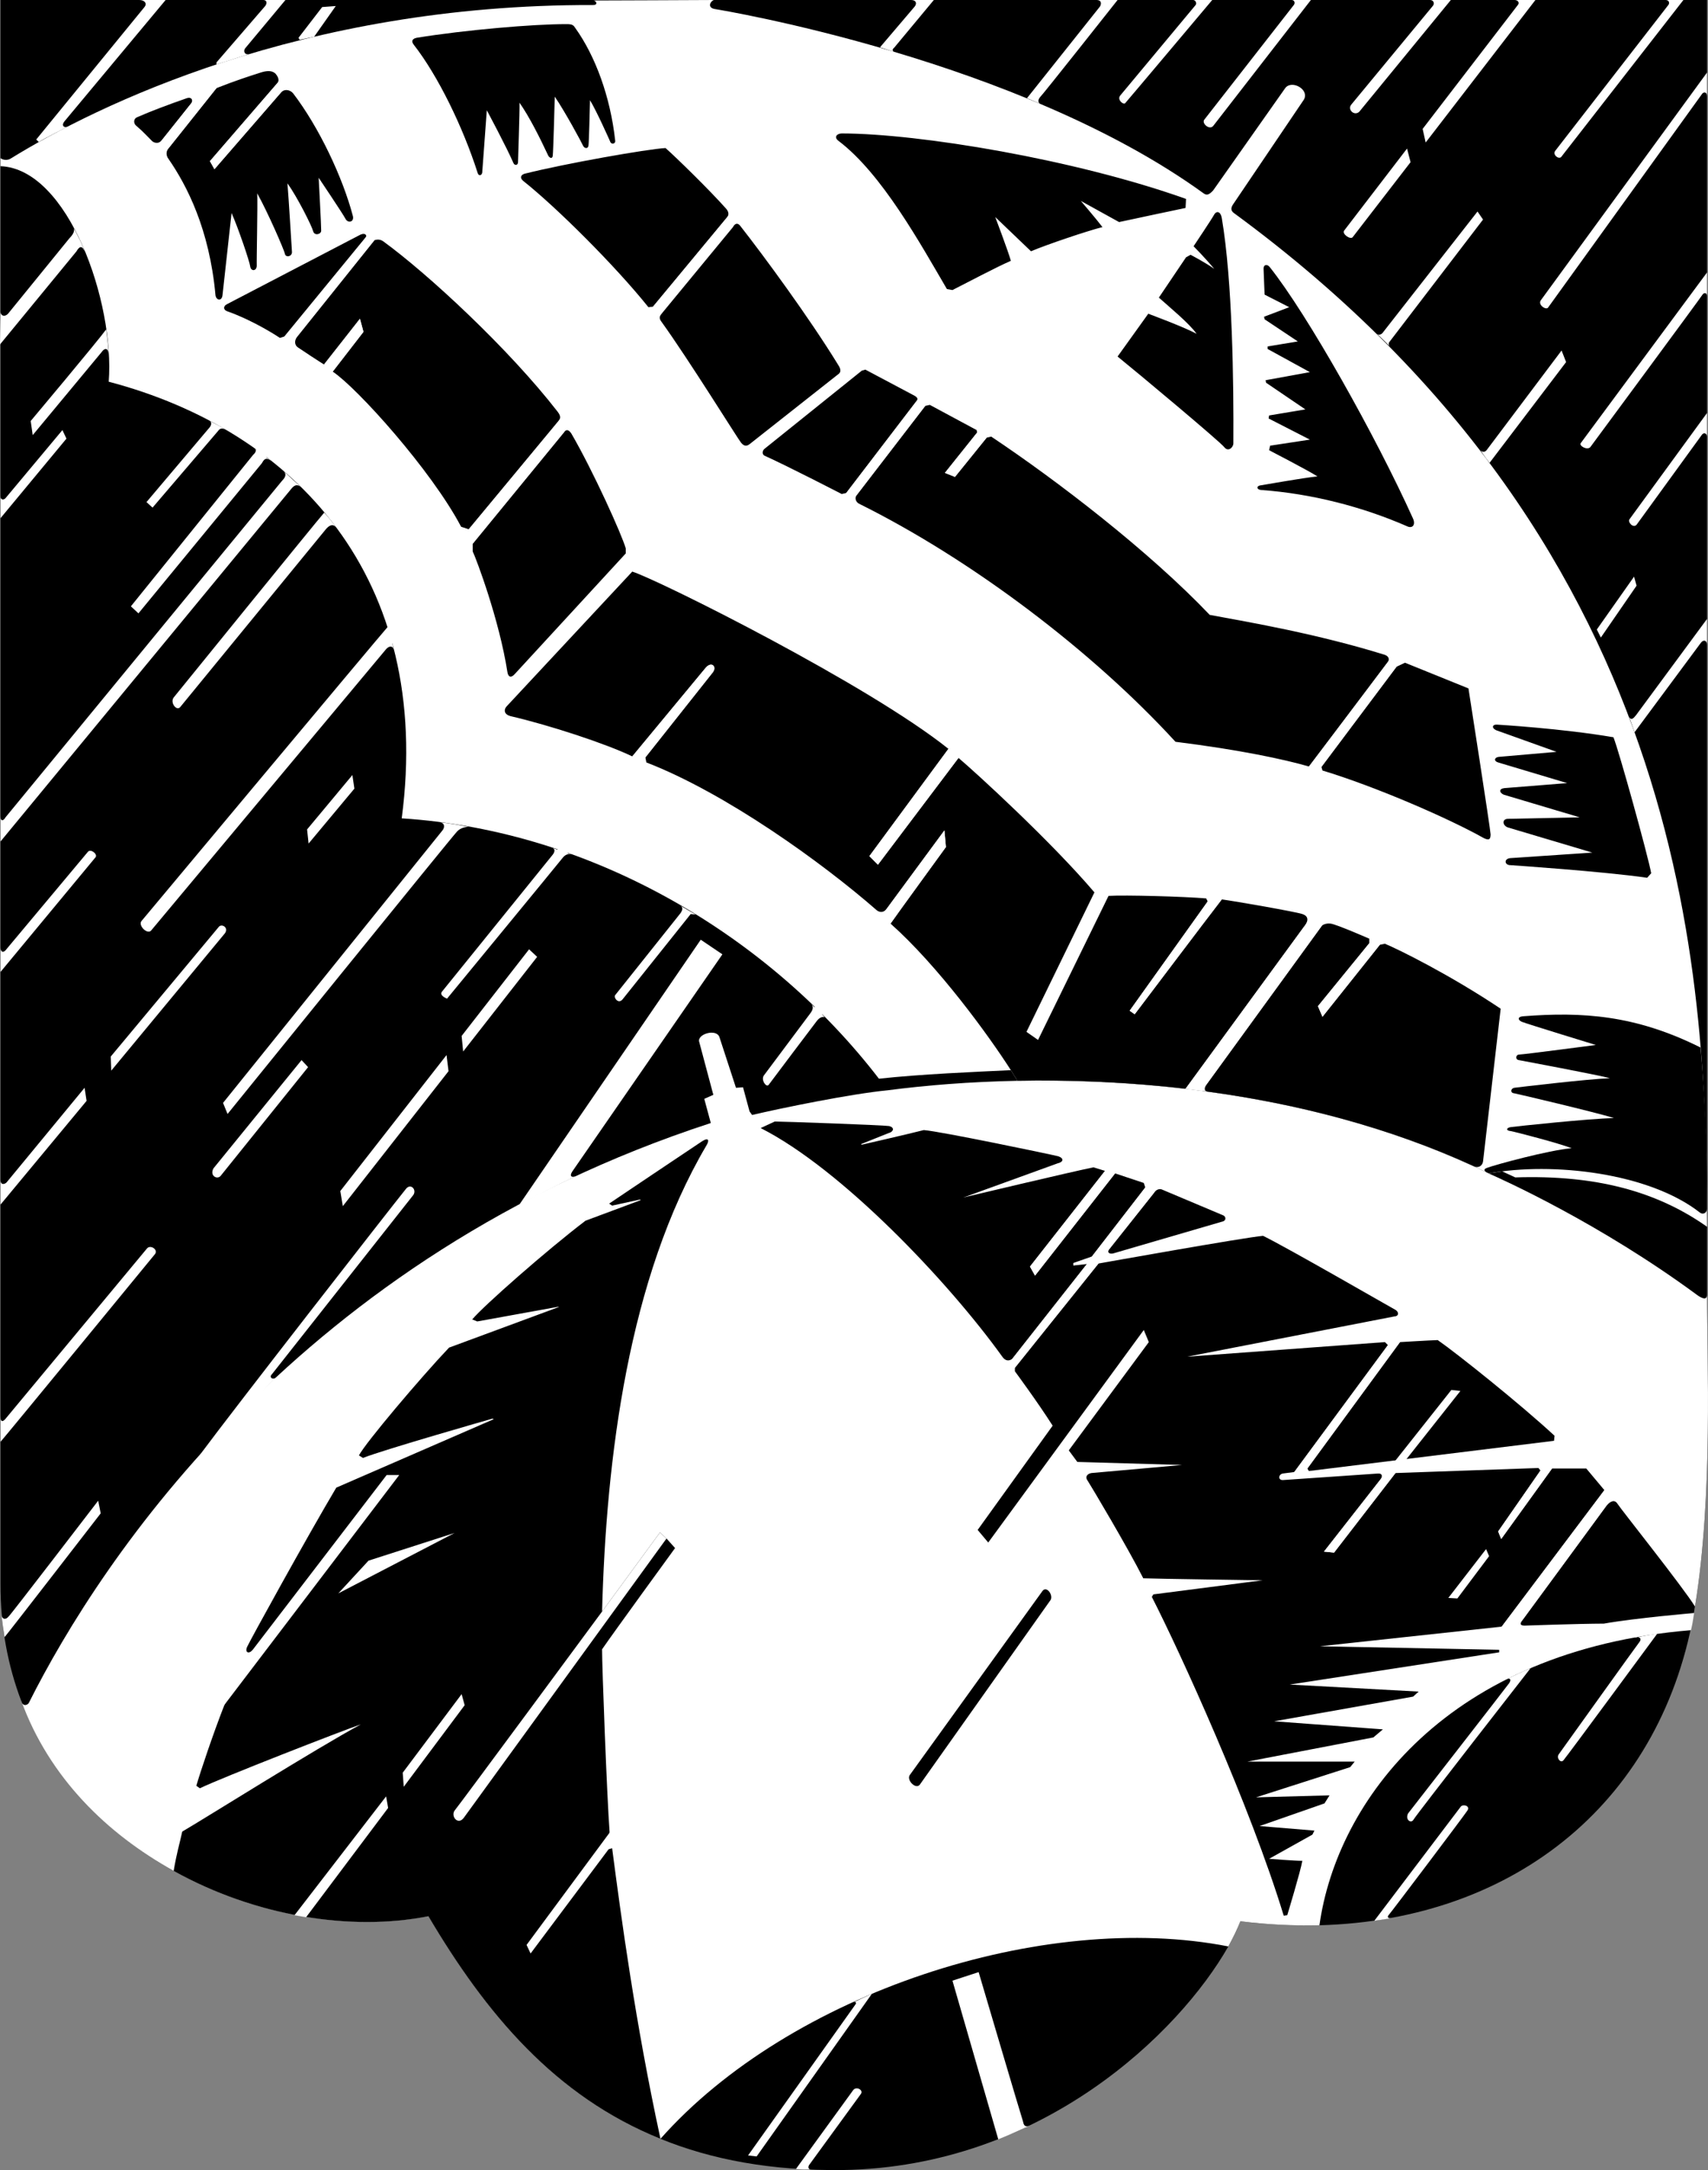
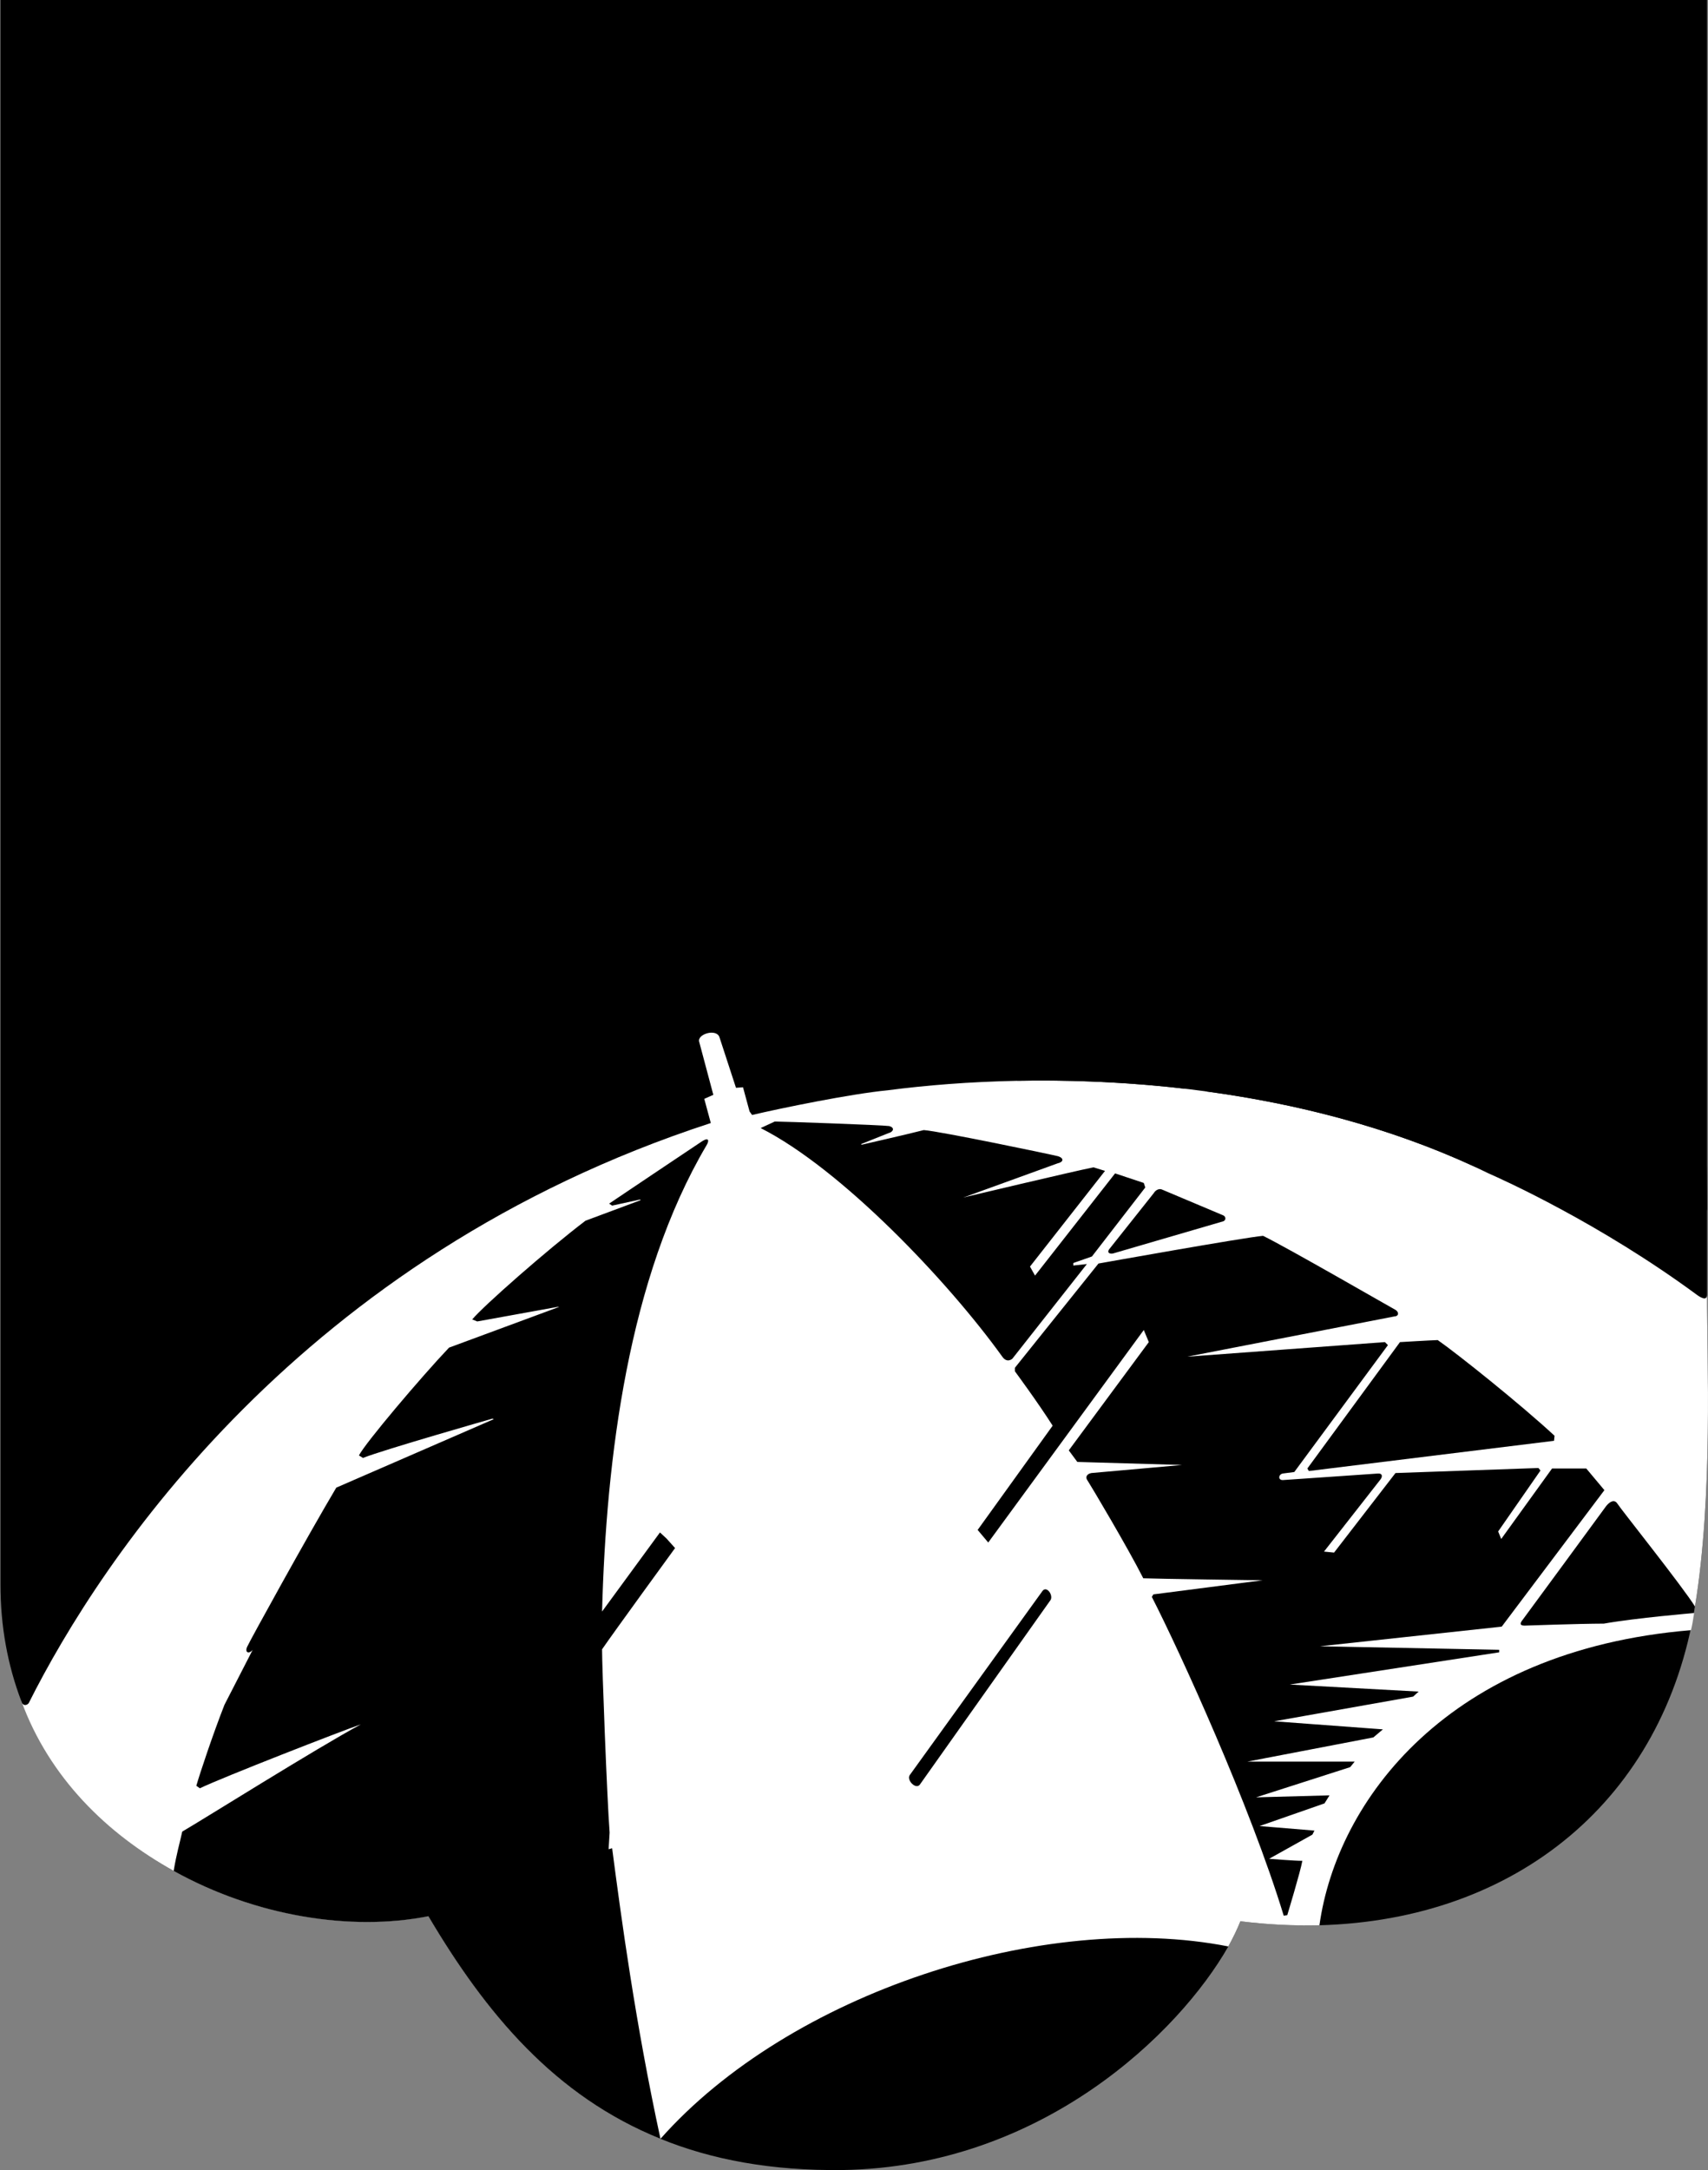
<svg xmlns="http://www.w3.org/2000/svg" width="452.38" height="574.544" viewBox="0 0 339.285 430.908">
  <rect x="0" y="0" width="339.285" height="430.908" fill="#808080" stroke="none" />
  <path style="fill:#000;fill-opacity:1;fill-rule:nonzero;stroke:none" d="M10.023 405.977h339v257.097c-.023 12.828 1.22 39.723-2.398 61.903-6.16 38.257-35.371 62.238-74.602 63.296-5.086.122-10.32-.125-15.699-.796-.613 1.55-1.43 3.214-2.398 5-9.746 17.12-37.004 43.753-76.602 44.398-14.176.176-26.07-2.066-36.199-6.2-20.996-8.46-34.684-24.882-46.102-44.198-15.398 3.066-34.457-.008-50.597-9-13.242-7.372-24.531-18.684-30.301-33.801-2.637-6.965-4.125-14.688-4.102-23.2v-314.5" transform="translate(-9.926 -405.977)" />
-   <path style="fill:#fff;fill-opacity:1;fill-rule:nonzero;stroke:none" d="M10.023 438.977v-1.602c.54.438 1.454.45 2 .102C29 427 69.832 406.832 127.727 406.977c1.086.027.648-.926 0-.903 0 0 22.398-.074 24-.097-.727.273-1.352 1.523.199 1.796 1.449.227 60.324 9.977 97.097 36.602.707.527 1.227.125 1.903-.602l14.3-20.296c1.274-1.727 4.899.273 3.7 2.296l-14 20.704c-.551.773-.516 1.343.097 1.796 92.645 67.895 93.727 155.727 94 201.301-10.023-7.074-22.191-10.324-38.097-9.8l-2.602-1.2c-.879.137-1.785.266-2.699.403-30.457-14.852-65.316-18.946-93.602-18.403l-1.296-2.097c-7.079.343-17.727.773-26.204 1.699-21.41-27.848-56.312-49.242-94.796-51.7C96 520.75 68.5 491.5 31.523 481.774 32.75 466 23.5 439.5 10.023 438.977" transform="translate(-9.926 -405.977)" />
  <path style="fill:#000;fill-opacity:1;fill-rule:nonzero;stroke:none" d="M347.727 613.977c1.203 13.12 1.273 24.113 1.296 32-.023.835-.785 1.253-1.398.796-10.125-7.941-29.293-10.105-42-7.796 0 0-1.625-.645-.3-1.102 1.343-.543 12.343-3.543 16.8-3.898-2.457-.977-11.125-3.227-12.102-3.403-1.023-.074-.898-.699.102-.8 1-.149 15.25-1.649 20.398-1.797-4.023-1.227-18.898-4.727-19.796-4.903-.852-.074-.727-.949 0-1.097.773-.102 14.398-1.727 19-1.903-2.602-.699-17.352-3.449-18.102-3.597-.75-.102-.625-1.102.102-1.102.773 0 15.199-1.898 15.199-1.898s-13.801-4.227-14.7-4.602c-.851-.375-.847-1.04.297-1.102 11.727-.898 22.227-.273 35.204 6.204" transform="translate(-9.926 -405.977)" />
  <path style="fill:#fff;fill-opacity:1;fill-rule:nonzero;stroke:none" d="M14.125 743.676c.313 1.261 1.23.867 1.5.5C30 715.5 69.668 655.5 151.125 628.976l-1.3-4.8 1.8-.801-2.8-10.5c-.493-1.543 3.343-2.707 4-1l3.3 10.102 1.398-.102 1.301 4.8.5.7c5.844-1.375 19.676-4.207 26.903-4.898 30.355-3.977 78.773-3.309 119.398 16.5 2.707 1.191 22.043 9.855 41.5 24.199.902.625 1.875 1.054 1.898-.102-.023 12.828 1.22 39.723-2.398 61.903 0 0-.387 3.187-.8 4.699-48.274 3.992-70.325 33.824-73.802 58.597-5.085.122-10.32-.125-15.699-.796-.613 1.55-1.43 3.214-2.398 5-36.676-7.227-87.176 9.273-112.801 38.199-20.996-8.461-34.684-24.883-46.102-44.2-15.398 3.067-34.457-.007-50.597-9-13.242-7.37-24.676-18.476-30.301-33.8" transform="translate(-9.926 -405.977)" />
  <path style="fill:#000;fill-opacity:1;fill-rule:nonzero;stroke:none" d="M54.523 744.477c-2.273 5.773-4.898 13.648-5.597 16.097l.699.5c4.25-2.074 28.207-11.406 32-12.699-8.625 4.625-31.457 18.957-35.5 21.3-.457 2.157-1.125 4.325-1.7 7.802 16.141 8.992 35.2 12.066 50.598 9 11.418 19.316 25.106 35.738 46.102 44.199-4.957-22.844-7.793-43.844-9.602-57.7l-.699.2.2-3.301c-.524-6.875-1.524-33.375-1.5-36.398 2.144-3.145 14.5-20.102 14.5-20.102l-1.7-1.898-1.3-1.204-11.5 15.704c.808-30.477 5.226-66.227 20.703-92.5.625-.993.523-1.727-.801-.903-1.426.926-18.5 12.403-18.5 12.403l.597.398 5.5-1.2.204.098-11 4.102c-7.727 5.875-20.352 17-22.5 19.602l1 .398 16-2.898h.296l-21.898 8.097C93.5 679.5 82.5 692.5 81.227 694.977l.796.5c4.145-1.645 25.704-7.801 25.704-7.801l.296.097-31.296 13.602C71 711 59.5 731.875 59.023 732.977c-.523 1.148.352 1.523 1.102.597l-5.602 10.903m-12.5-310.602c-.773.875-1.726.297-1.898.102-.75-.727-1.832-1.942-3.102-3-.648-.477-.566-1.438.102-1.704 2.762-1.218 6.328-2.55 9.898-3.796.829-.305 1.352.273.903 1l-5.903 7.398m10.903-10.398c3.761-1.477 6.074-2.227 8.8-3.102 1.153-.36 2.18-.453 2.899.2.238.284 1 1.175.398 1.902l-13.398 15.5.898 1.597 13.102-15.097c.75-.977 1.934-.653 2.5 0 5.188 6.765 9.887 16.765 11.898 24.398.297 1.234-1.023 1.5-1.5.5-.523-1-5.296-8.102-5.296-8.102s.523 9.727.5 10.5c.023.727-1.352 1.102-1.602.102s-3.125-6.75-5.102-9.5c.227 2.625.852 12.875.903 13.7-.051.925-1.301 1.05-1.403.3-.148-.75-3.398-8.25-5.5-12 .102 2.5-.148 13.25-.097 14.398-.051 1.102-1.176 1.102-1.301.102s-2.375-7.625-3.7-10.602c-.3 2.852-1.675 15.102-1.8 16.301-.125 1.301-1.281 1.055-1.398 0-1.204-13.168-5.727-21.824-9.301-27-.672-.828-.426-1.824.097-2.3l9.403-11.797m2.097 42.898 26.5-13.8c.977-.45 1.477.175.903.8l-15.903 19.398-1 .301s-4.898-3.324-10.5-5.3c-.77-.29-.773-1.024 0-1.399m29.301-12.699s.887-.375 1.7.199c8.933 6.5 24.996 21.375 34.703 33.898.757 1.008.46 1.414 0 2l-17.704 21.301-1.5-.5c-5.898-11.199-20.648-27.574-25.5-30.8l6.102-7.899-.7-2.602-7.1 9.102c-1.024-.625-4.45-2.875-5.2-3.398-.75-.477-.75-1.477-.102-2.204l15.301-19.097m37.602 38.199s.594-1.191 1.5.2c4.324 7.425 10.074 20.175 10.8 22.8v1l-22 23.898c-.726.852-1.32.723-1.5-.296-1.601-10.352-6.175-22.508-6.902-24v-1.5l18.102-22.102m88.801 126.602c-4.356-6.809-14.395-20.645-23.903-29.102 1.176-1.707 11-15.2 11-15.2l-.3-3.3-11.5 15.602c-.641.835-1.493.656-2 .199-10.692-9.344-29.856-23.176-45.7-29.301l-.199-1 13.398-16.898c.868-1.145-.296-2.309-1.5-.801l-14.5 17.5c-5.191-2.508-16.355-6.176-24.199-8-1.137-.278-1.492-1.176-.699-2l24.898-26.7c5.645 1.856 46.977 22.524 62.801 35.2l-15.699 21.3 1.7 1.7 16-21.2c3.363 2.837 18.343 16.524 27 26.7l-13.5 27.699 2.3 1.602 14-28.602c3.207-.207 15.043.125 19.398.5l.301.602-15.5 21.699 1 .699s15.301-20.25 17.301-22.8c2.832.382 14.543 2.425 16 2.902 1.543.523 1.043 1.691.2 2.699l-23.4 32c-11.663-1.36-22.995-1.785-33.402-1.602l-1.296-2.097m-118-205c9.605-1.559 23.273-2.727 29.699-2.704 1.328-.023 1.457.293 1.8.801 3.942 5.508 6.942 13.594 7.899 22.301.117.71-.793.875-1 .2-.293-.657-2.625-5.907-4-8.2-.043 1.793-.207 8.375-.3 9-.075.707-.825.625-1.098 0-.227-.543-3.645-6.875-5.602-9.7-.043 1.825-.293 10.907-.398 11.7-.059.707-.633.508-.903 0-1.656-3.543-3.742-7.707-5.699-10.5.043 1.957-.293 11.125-.3 11.8.007.657-.669.716-.9.2-1.343-3.125-5.3-10.5-5.3-10.5l-.898 12.2c.023.675-.653 1.01-.903.3-2.906-9.125-7.906-19.375-12.699-25.5-.625-.785-.215-1.238.602-1.398m21.398 27c8.207-2.059 24.375-4.895 28-5.102 2.043 1.793 8.707 8.293 12 12 .512.57.707 1.207.2 1.8l-14.7 17.7-.898.102c-6.559-8.184-18.227-19.809-24.903-25.102-.695-.605-.422-1.18.301-1.398m42.801 10.296c4.699 5.977 13.699 18.227 19.398 27.5.442.676.95 1.5 0 2.102l-17.5 13.8c-.742.575-1.242.243-1.699-.3-.543-.625-10.48-16.637-15.8-24-.641-.832-.274-1.219.1-1.7l14.098-17.1c.309-.618.84-.973 1.403-.302m4.898 44.301 19.301-15.5.7-.199 9.8 5.2c.707.425.625.757.3 1.1l-13.902 18.2-.898.2s-10.293-5.325-15.3-7.598c-.571-.239-.493-1.059 0-1.403m32.8-8.699 9.3 5 .098.5-6.398 8 2 .8 6.3-7.8.9-.2c13.05 8.7 31.3 22.7 43.402 35.4 8.398 1.55 21.273 3.757 34.699 7.902 1.148.382 1.035 1.273.398 1.898l-15.398 20.3c-4.957-1.425-13.676-3.3-26.5-4.902-16.426-17.941-40.438-36.16-62.903-47.296-.656-.383-.785-1.114-.5-1.602.383-.512 13.704-17.8 13.704-17.8l.898-.2m92.699 52 1.7-.8 12.601 5.1s4.375 27.993 4.398 29c-.023.993-.304 1.24-1.398.7-6.875-3.875-21.469-10.219-32-13.398l-.2-.704 14.9-19.898m20.101 11.5s12.824.75 23 2.5c1.074 2.625 6.824 23.375 7.5 27l-.801.898c-8.875-1.273-27.102-2.5-27.102-2.5-1.273.028-1.398-1.273-.097-1.398l16.3-1.102-16.8-5c-1.051-.398-1.176-1.648 0-1.699l14.3-.3-15.101-4.5c-.875-.399-1-1.149.102-1.297l12.5-1-13.704-4.102c-.898-.25-.773-1 .102-1.102l11.5-1-12-4.296c-1-.477-.75-1.227.3-1.102m-130.3-117.398c15.395.023 46.375 5.148 68.398 13l-.097 1.796s-10.051 2.102-13.2 2.801l-7.601-4.199s3 3.5 4.3 5.2c-2.8.675-11.3 3.55-14.198 4.8l-7.102-6.8s2.625 6.925 3.102 8.698c-2.602 1.102-8.977 4.477-11.602 5.801l-1.102-.199c-5.273-9-12.898-22.875-21.5-29.398-1.02-.73-.398-1.477.602-1.5m75.5 16.796c2.125 12.477 2.375 32.602 2.3 44.801-.058.801-1.05 1.676-1.8.7-.75-1.024-17.5-15.024-21.2-18l6.098-8.5s7.352 2.726 9.602 4c-1.375-2.024-5.5-5.399-7.5-7.2l5.398-8 .903-.5s3.199 1.676 4.699 2.801c-1.625-2-4.102-4.5-4.102-4.5s3.602-5.375 4.102-6.3c.5-.825 1.29-.563 1.5.698m9.5 9.704c7.512 9.414 21.125 33.648 28.5 50 .535 1.214-.125 2.02-1.2 1.5-8.8-3.852-18.925-6.477-29-7.204-.921-.086-.925-.773-.198-.898.773-.125 8.523-1.5 11.398-1.8-1.875-1.2-9.602-5.2-9.602-5.2l.204-.898 7.898-1.204-8.2-4.199.098-.597 7.204-1.204-7.801-5.296-.102-.5 8.801-1.602-8.398-4.602v-.5l6-1-6.602-4.398-.102-.5 5-1.898-4.898-2.5-.2-5.102c-.05-.875.7-1 1.2-.398m-12.102 163.796c17.551 2.403 35.723 7.004 52.704 14.801.71.364 1.648.051 1.796-1 .102-.949 3.5-30.3 3.5-30.3-10.148-6.774-20.273-11.774-23-12.899l-1 .2-11.398 14.3-.898-2.102 10.199-12.5v-.898s-6.551-2.875-7.7-3c-1.101-.125-1.703.398-1.703.398l-22.898 31.5c-.625.852-.488 1.489.398 1.5m-86.199 5.903c1.344-.008 21.426.699 22.7.898 1.226.301.851 1.176-.098 1.403l-5.5 2.199.199.097s8.875-2.023 12.3-2.898c3.325.25 25.45 4.875 26.7 5.2 1.25.425 1 1.175-.102 1.402l-18.199 6.597-.597.2s21.648-5.149 25.898-6l2.3.703-14.902 19 1 1.796 15.903-20.296 5.699 1.898.3.898-10.6 13.704-3.7 1.296v.5l2.7-.296-14.802 18.796s-1.043.97-2-.398c-10.691-14.875-31.898-37.25-48-45.398l2.801-1.301m76.903 13.5 12.097 5.097c.676.227.758 1.145-.199 1.301l-21.602 6.301c-.597.137-1.261-.113-.796-.8l8.898-11.2c.293-.543 1.043-.957 1.602-.7m-12.602 14.7s29.125-5.207 32.7-5.5c5.007 2.457 25.507 14.293 26.3 14.7.707.425.707 1.257-.2 1.3l-41.198 8 39.296-2.898.602.597-18.602 25.2-2.296.3c-.852.176-.977 1.301 0 1.301l18.898-1.3c.875-.075 1 .55.5 1.198l-11.2 14.301 2 .2 12.2-15.797 28.398-1 .403.5-8.403 12.097.602 1.5 10.102-14h6.796l3.602 4.301-20.398 27.102-36.102 3.898 35.602.7v.5l-41.602 6.402 25.602 1.398-1.102 1-27.602 4.898 21.602 1.602-1.898 1.602-25 4.796h21.296l-.898 1.102-18.7 6 14.598-.398-1 1.597-12.898 4.5 10.898.903-.398.796-8.602 4.801s5.227.426 6.602.403c-.375 2.148-3 10.796-3 10.796l-.7.102c-6.675-21.875-20.55-52.25-26.198-63.3l.296-.5 21.704-2.802s-20.102-.273-23.704-.398c-3.023-6-10.398-18.375-11-19.3-.648-.825-.148-1.45.704-1.598l18-1.602-20.801-.602-1.7-2.296 15.899-21.5-1-2.403-30.898 42.2-2.102-2.5 14.898-20.7c-2.898-4.574-7.5-10.8-7.5-10.8v-.7l16.602-20.699" transform="translate(-9.926 -405.977)" />
  <path style="fill:#000;fill-opacity:1;fill-rule:nonzero;stroke:none" d="m269.625 697.574 18.398-25.097s5.852-.352 7.5-.403c3.852 2.676 16.477 12.758 23.204 19l-.102 1-48.7 6-.3-.5m59.398 7.403c.727-.852 1.602-1.352 2.204-.403.648 1.051 13.066 16.602 15.398 20.403l-.2 1.296s-11.55.977-17.902 2.102c-5.398.02-14.773.375-15.796.398-.977-.023-.852-.523-.301-1.199.449-.574 16.597-22.597 16.597-22.597" transform="translate(-9.926 -405.977)" />
-   <path style="fill:#fff;fill-opacity:1;fill-rule:nonzero;stroke:none" d="m77.125 722.375 6-6.5 17.102-5.5zm122 76.898 5.2-1.699s8.593 29.094 8.8 29.602c.125.492.207 1.324 1.3.898-1.675.75-4.507 2.07-6.198 2.7l-9.102-31.5m-50-206.7 4.3 2.903-29.8 43.097c-.625.926-.207 1.344.8.903-3.425 1.605-8.093 4.023-11.402 5.796l36.102-52.699" transform="translate(-9.926 -405.977)" />
  <path style="fill:#000;fill-opacity:1;fill-rule:nonzero;stroke:none" d="M217.023 721.875c.809-1.043 2.145.793 1.602 1.8l-26 36.7c-.793.957-2.625-.875-2-1.898l26.398-36.602" transform="translate(-9.926 -405.977)" />
-   <path style="fill:#fff;fill-opacity:1;fill-rule:nonzero;stroke:none" d="m42.023 433.875 5.903-7.398 3.097-4c.727-1.102 3.164-.852 1.903 1l-9.403 11.796-10.097 12.801c-1.301 1.676-3.051.176-1.801-1.199l10.398-13m23.602-9.398-13.102 15.097-.898-1.597 13.398-15.5 3.903-4.5c.574-.852 2.324-.102 1.5 1l-4.801 5.5m187 160.097c-2 2.551-17.3 22.801-17.3 22.801l-1-.7 15.5-21.698 43.698-58.102 2 .602-42.898 57.097m-52.301-28.097-16 21.199-1.699-1.7 15.7-21.3 9.698-13.301c.852-1.375 2.977-.125 2 1.398l-9.699 13.704m5.602-63.602-6.301 7.8-2-.8 6.398-8 14.903-18.5c.781-1.168 2.273.145 1.597 1l-14.597 18.5m66.597 96.898-22.898 31.5-1 1.301-3.2-.398 23.4-32 9.1-12.301c1.15-1.375 3.563-.5 2.4 1.102l-7.802 10.796m11.5 3.801-11.398 14.301-.898-2.102 10.199-12.5 14.699-18.199c.969-1.16 2.125-.199 1.398.903l-14 17.597m-52.597 45.403-15.903 20.296-1-1.796 14.903-19 10.699-13.801c.543-.676 1.95.156 1.398.8l-10.097 13.5m55.699 59.501-12.2 15.796-2-.199 11.2-14.3 14.102-17.797 1.796.199-12.898 16.3m31.102-.902-10.102 14-.602-1.5 8.403-12.097 22.5-32.403.8 1.7-21 30.3m-79.101-54.699-8.898 11.2-2.102 2.8-16.602 20.7-10.097 12.902c-.637.898-2.133.261-1.403-.704l11-14 14.801-18.796 1-1.5 10.602-13.704 7.597-10 1.704.704-7.602 10.398m30.5 54.699 18.398-25.097 15.5-21.403-1.296-.8-16.602 22.8-18.602 25.2c-.605.558.895 1.644 1.801.402l.801-1.102m42.801 30 16.597-22.597 16.801-22.602-1.199-1.898-16 21.398-20.398 27.102-1.102 1.597c-1.125 1.094.957 2.594 1.898 1.301l3.403-4.3m-132.699 76.601c.507-.625.148-.852-.5-.5 0 0 2.71-1.239 3.898-1.801l-22.898 32.3-1.704-.198 21.204-29.801m-89.602-43.403-.2-2.796 11.7-15.602.602 2.2-12.102 16.198m-3.5 1.903.398 2.3-16.296 21.7-2.301-.403 18.199-23.597m218.5-49.102.602 1.403-6.301 8.398-1.801-.102 7.5-9.699m4.102 25.801c1.398-.605 3.148-1.563 4.699-2.102 0 0-22.676 29.059-23.2 30-.476.895-1.726.059-1.101-1.199 0 0 19.563-25.136 20.102-25.898.46-.739.148-1.031-.5-.801m25.5-8.199c1.96-.414 3.148-.602 4.398-.801 0 0-18 24.438-18.602 25.102-.523.71-1.46-.352-1-1.102.54-.75 15.664-21.875 16.102-22.398.438-.602.063-1.04-.898-.903m-34.602 33.602c.531-.508 1.875-.094 1.3.8-.593.942-15.257 20.356-15.6 20.7-.325.324-.325.781.402.699-1.227.207-3.301.5-3.301.5l17.199-22.7m-120.699 56.302c.637-.79 2.074.023 1.5.796l-10.2 14c-.351.414-.288.989.297 1-1.086-.011-2.148-.011-3-.097l11.403-15.7m-80.403-202.3-21 26.8-.5-3 21.102-27 .398 3.2m2.602-7 13.398-17.2 1.602 1.5-14.7 18.797-.3-3.097m-31.801 4.801 1.301 1.398-17.3 21.5c-.657.957-2.325.125-1.5-1.398l17.5-21.5m62.3-12.903 13-16.3c.293-.442.625-1.13-.102-1.5 1.145.703 3.102 1.8 3.102 1.8l-1-.097-13.5 16.898c-.875 1.125-1.875-.375-1.5-.8m39.602 2.402-.704-.704c.727.727.145 1.559-.199 2l-9.199 12.301c-.543.926.543 2.426 1 1.801.375-.543 9.5-12.602 9.5-12.602.457-.605 1.043-1.023 1.602-.796-.227-.266-.5-.602-.5-.602l13.597-18c1.176-1.707 11-15.2 11-15.2l-.3-3.3-11.5 15.602-14.297 19.5m-49.102-30.602s.547.129.898.2c-.441-.063-1.191-.075-1.796.698-.559.727-23 28-23 28s-1.645-.605-1-1.398l22-27.2c.441-.593.605-1.257-.5-1.5.41.145 1.398.5 1.398.5l14.898-18.5 14.5-17.5c1.204-1.507 2.368-.343 1.5.802l-13.398 16.898-15.5 19m-25.398-6.102c1.605.059 4.625.668 5.796.903-.585-.04-1.648.199-2.296.898-.727.676-45.602 56.102-45.602 56.102l-.898-2.2s42.898-53.261 43.5-54c.605-.644.605-1.644-.5-1.703m-58.102 84.602c.664-.793 2.25.207 1.602 1.102 0 0-30.227 36.835-30.704 37.296v-5.097c-.023 1.492.645.992 1.102.398l28-33.699m-9.699 50.102.5 2.5S11.75 730 10.824 731.074c-.137-.761-.512-3.449-.597-4.597.023 1.085.835 1.21 1.398.5 0 .21 17.8-23 17.8-23m61.2-62c.941-1.067 2.125.273 1.398 1.296-.773.977-28.097 35.602-28.097 35.602-.594.543.125 1.23.898.602-3.406 3.191-10.574 10.605-15.199 15.398 6.957-9.375 37.918-49.082 41-52.898m-63.5-17.403-17.102 20.602v-5c-.023 1.187.79 1 1.204.597l15.5-18.796.398 2.597m4.801-8.801 21.5-25.796c.574-.602 1.949.148 1.199 1.296l-22.602 27.301-.097-2.8m39.301-42.297-.301-2.801 9-10.801.398 2.7-9.097 10.902m-33.204 15.398s47.309-56.625 48.903-58.398c1.945-2.297 2.574.855 1.898 1.796l-1 1.102c.067.781.266 1.293.301 1.7-.125-.907-.875-.907-1.5-.2l-46.7 55.898c-.757.809-2.593-1.023-1.902-1.898m-10.597-13.801c.574-.574 1.906.508 1.5 1.102l-18.903 22.8v-4.902c-.011.883.477 1.176 1 .602l16.403-19.602m17-30.597S73 509.25 74.324 507.773c.508.477 1.926 2.227 2.403 3-.727-1.023-1.559-.273-2 .204l-29 35.398c-.727.875-2.059-.875-1.301-1.898m21.5-43c.449-.477 1.136-1.215.3-2 1.149 1.097 2.899 2.71 3.7 3.398-.864-.875-1.489-.563-2 0l-57.903 70.2v-5c-.011 1.081.602.925 1 .198l54.903-66.796m-28.5 26.296-1.5-1.398 24.3-30.102c.399-.336.837-.96.2-1.398.125.145.5.398.5.398l20.5-26 .699 2.602-19.3 24.898s.679.442.902.704c-1.04-.852-1.414-.164-1.801.5l-24.5 29.796m1.597-22.097 12.602-14.903c.375-.586.375-1.023-.2-1.296 1.013.503 2.825 1.46 3.302 1.796-.852-.398-1.164-.148-1.5.301l-13 15.2-1.204-1.098m-16.699-14.301.801 1.7-13.102 15.8v-4.398c-.035.855.727.855 1.102.296l11.2-13.398m-6.302-1.801s13.559-16.156 15-18.199c.145 1.125.477 3.793.5 5-.105-1.457-.855-1.293-1.398-.5l-13.7 16.5-.402-2.8m7.704-36.302c.605-.605 1.273-1.523.699-2.296.656 1.191 2.156 4.105 2.3 4.898-.558-1.375-1.144-.793-1.601 0l-15.2 18.5.098-6.398c.122.793.895.941 1.5.296l12.204-15m14.898-45.898c.543-.625.125-1.375-1-1.398h5.2l-20.098 24.097c-.645.758-.145 1.414.699 1-1.059.614-4.344 2.188-5.801 3.102l-.5-.5 21.5-26.301m14.301 11 9.5-11c.574-.543.656-1.375-.2-1.398h4.399l-8 9.597c-.457.594-.043 1.438.898 1.102-1.523.5-6.597 2.097-6.597 2.097v-.398m21-11 2.699-.2-4.3 6.098-2.9.602-.198-.398 4.699-6.102m117.699-.102c.5-.648.25-1.285-.7-1.296h4.5l-7.902 9.5s-.636.46 0 .796c-1.511-.523-2.796-.898-2.796-.898l6.898-8.102m36.801 0c.324-.523.312-1.261-.602-1.296h4.102s-14.988 18.96-15.403 19.296c-.336.414-.523.965 0 1.301-1.148-.523-2.597-1.097-2.597-1.097l14.5-18.204m19-.296c.262-.352.011-.989-.5-1h3.8s-16.913 20.086-17.3 20.5c-.363.336-1.613-.664-1-1.5l15-18m1.699 22.796 17.8-22.796c.302-.352.177-.977-.402-1h3.801l-19.398 25c-.738.898-2.301-.477-1.801-1.204m45.398-22.597c.414-.426.227-1.188-.5-1.2h4.102l-18.2 22.2c-.988.886-2.363-.426-1.6-1.403l16.198-19.597m-2 24.398 18.903-24.597c.386-.414.074-.977-.602-1h4.102l-21.801 28.296-.602-2.699m-2.398 6.602-11.5 14.898c-.438.551-2.168-.637-1.7-1.3l12.5-16.297.7 2.699m28.699-2.199 22.5-29c.301-.352.176-.977-.5-1h3.5l-24.3 31.199c-.524.449-1.669-.426-1.2-1.2m-34.097 35.899 18.699-23.898 1.097 1.597-18.597 24.301c-.363.438.097.898.097.898s-2.085-2.105-2.597-2.5c.387.332.949.164 1.3-.398m64.297-51.5v4.7c-.023-.95-.773-.907-1.097-.302l-30.5 42.301c-.403.52-2.094-.574-1.403-1.5l33-45.199m-28.898 55.199.898 2.301-15.199 20c-.887-1.063-1.8-2.5-1.8-2.5s.558.707 1.203 0l14.898-19.8m28.898-15.501-25.097 33.903c-.364.523 1.261 1.46 1.898.796 0 0 22.051-29.836 22.301-30.296.25-.414.937-.477.898.398v-4.8m0 27.902-15.398 21.097c-.426.52.688 1.864 1.398 1.102l13-17.903c.352-.46.977-.273 1 .403v-4.7m-14.5 32.501.5 1.796-7.097 10.301-.801-1.597 7.398-10.5m14.5 8.398v5.2c.04-.888-.648-1.2-1.199-.5l-13.199 17.8s-.918-2.688-1.2-3.3c.47 1.237 1.075.425 1.5-.098l14.098-19.102M142.324 711.477l-40.3 55.5c-1.192 1.523-2.692-.477-1.7-1.602 1.008-1.207 29.2-39.398 29.2-39.398l11.5-15.704 1.3 1.204m-11.5 61.699-15.5 20.699-.8-1.7 16.5-22.3 9.703-13c.68-.957 2.023-.043 1.296.898l-11.199 15.403m-76.301-28.699 34.704-45.602h-2.5l-26.602 34.7-17.2 22.402c-1.05 1.191.907 2.773 2.098 1.296.102-.398 9.5-12.796 9.5-12.796m43-226.704c-1.691 1.895.676 2.977 1.301 2.204l59.903-73c.648-.852-.977-1.977-1.602-1.204l-59.602 72m-34.796-40.5 25.597-31.199c.676-.824 1.801.176.903 1.403l-25.102 31.296c-.625.684-2-.73-1.398-1.5m107.097 37.301 27.5-35.898c.735-.977 2.25.199 1.602 1.097l-27.403 35.704c-.597 1.148-2.418.199-1.699-.903" transform="translate(-9.926 -405.977)" />
</svg>